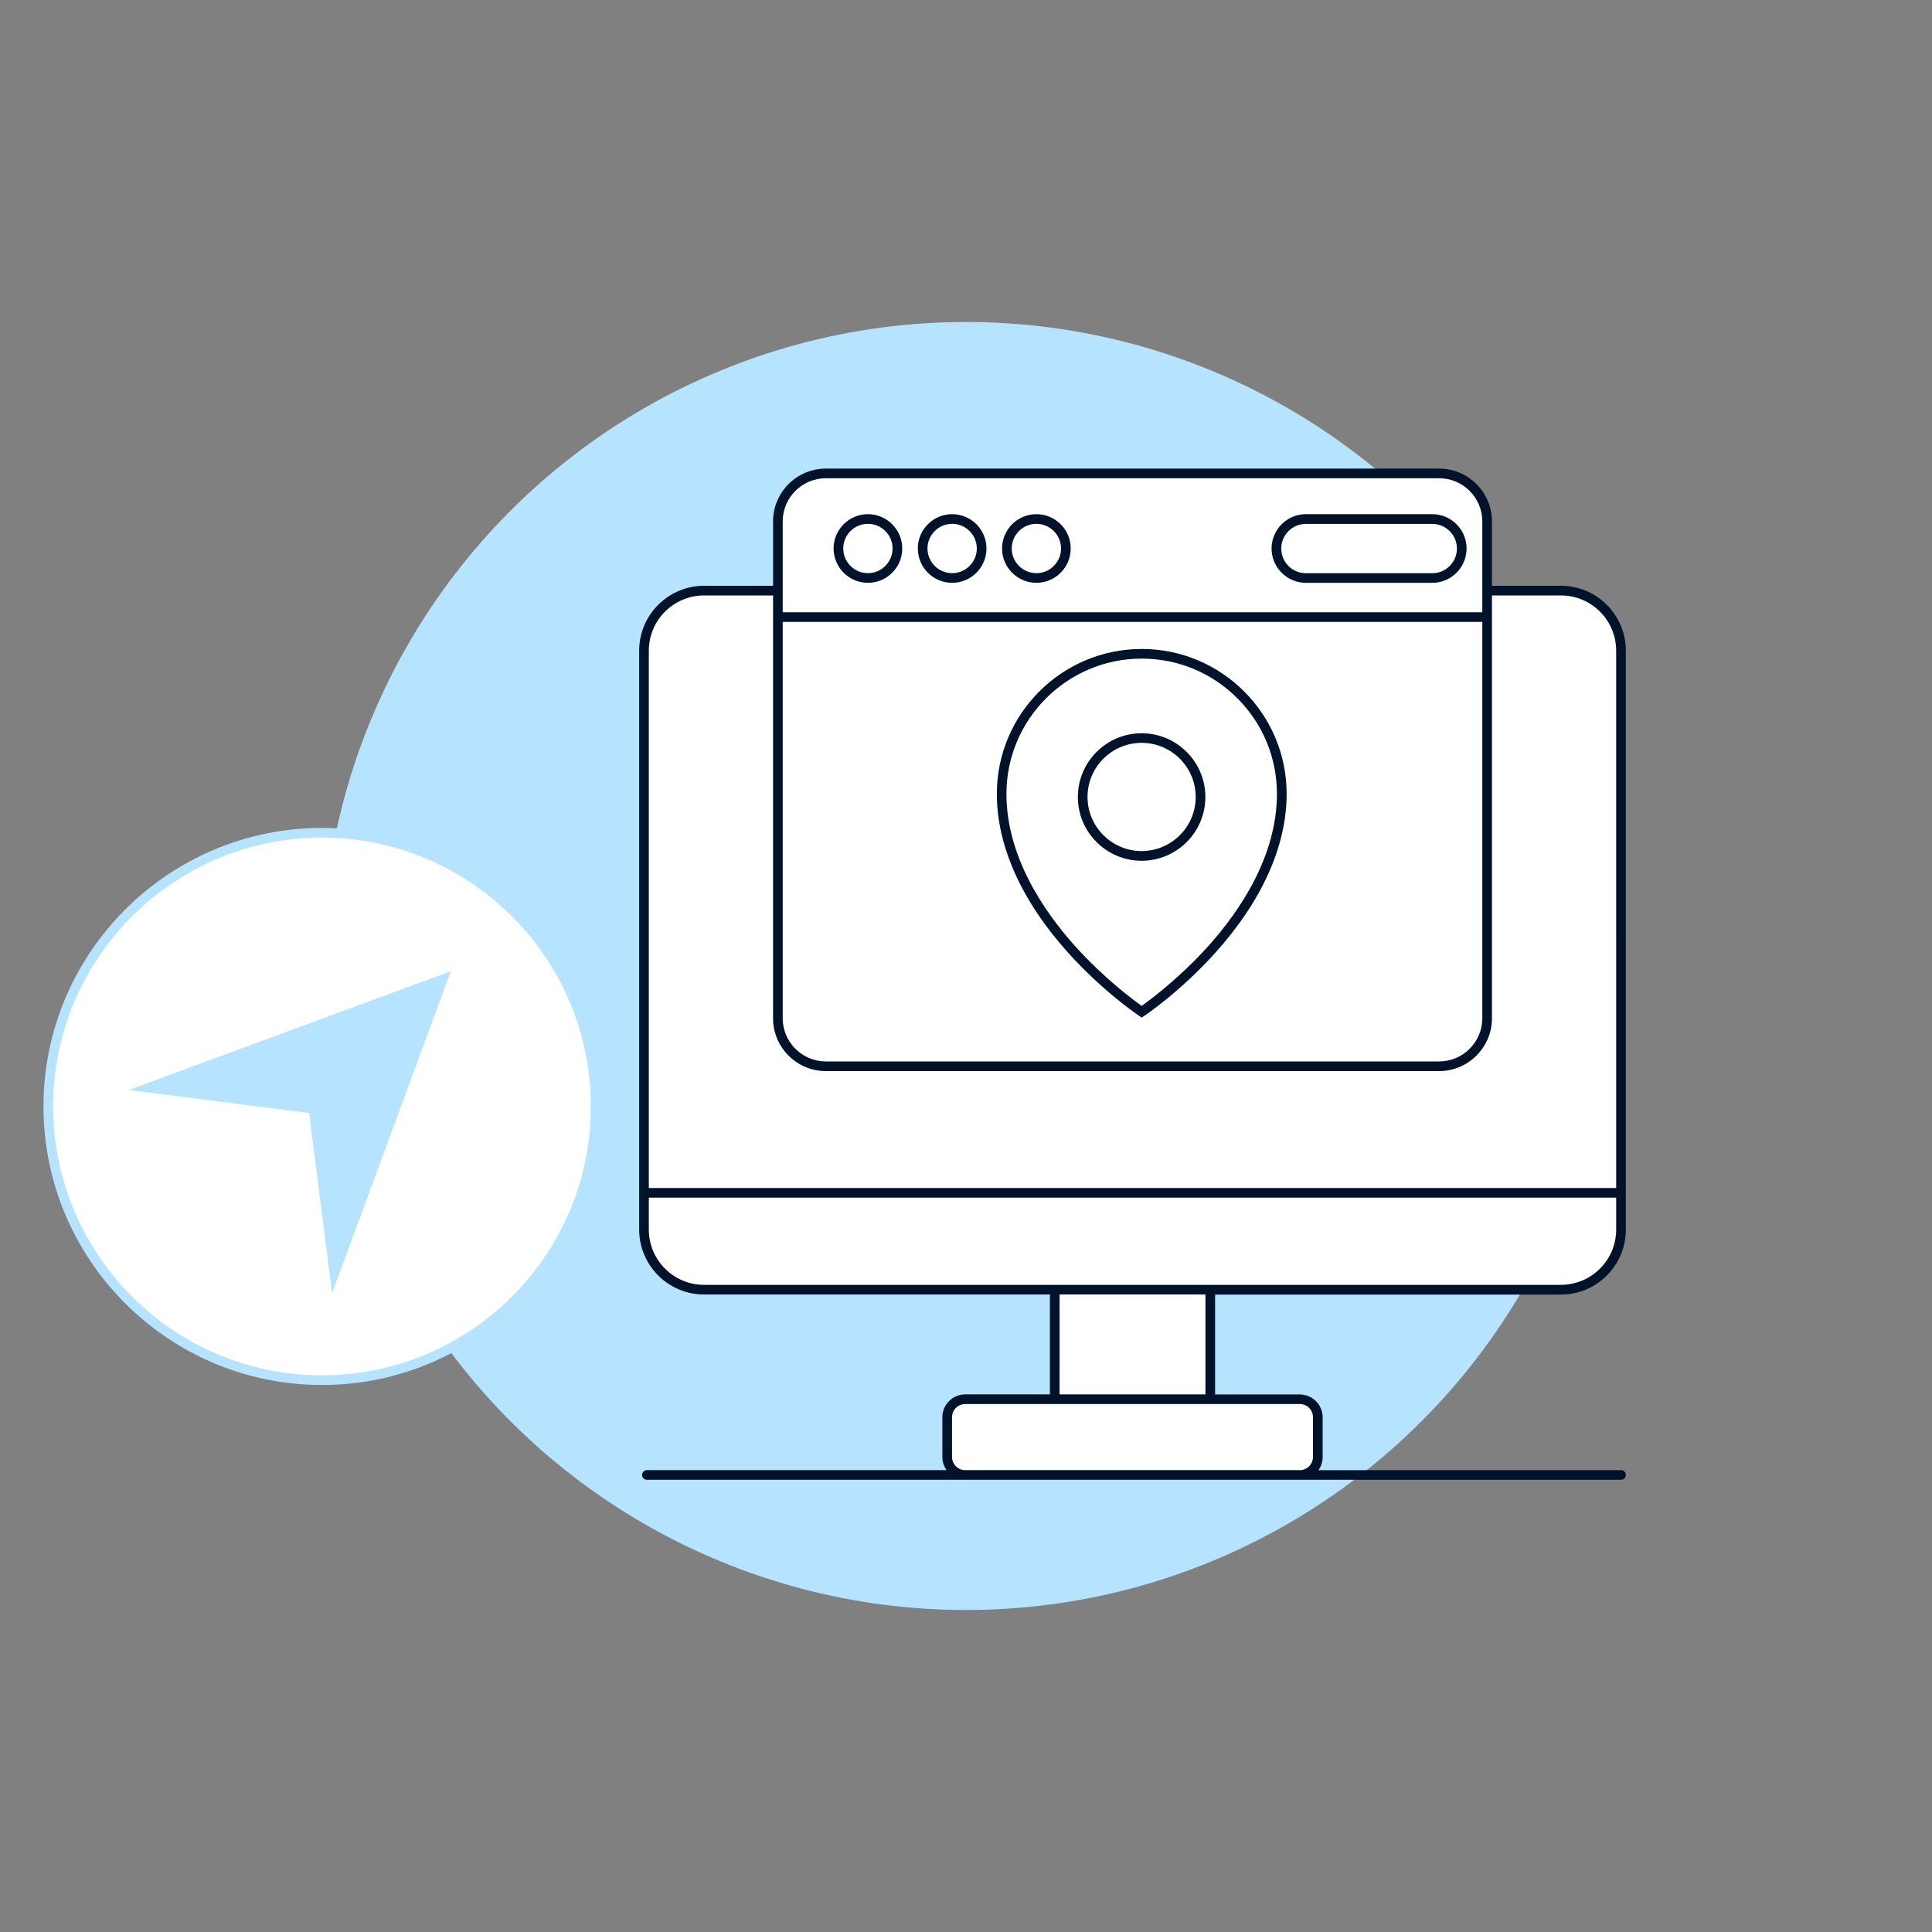
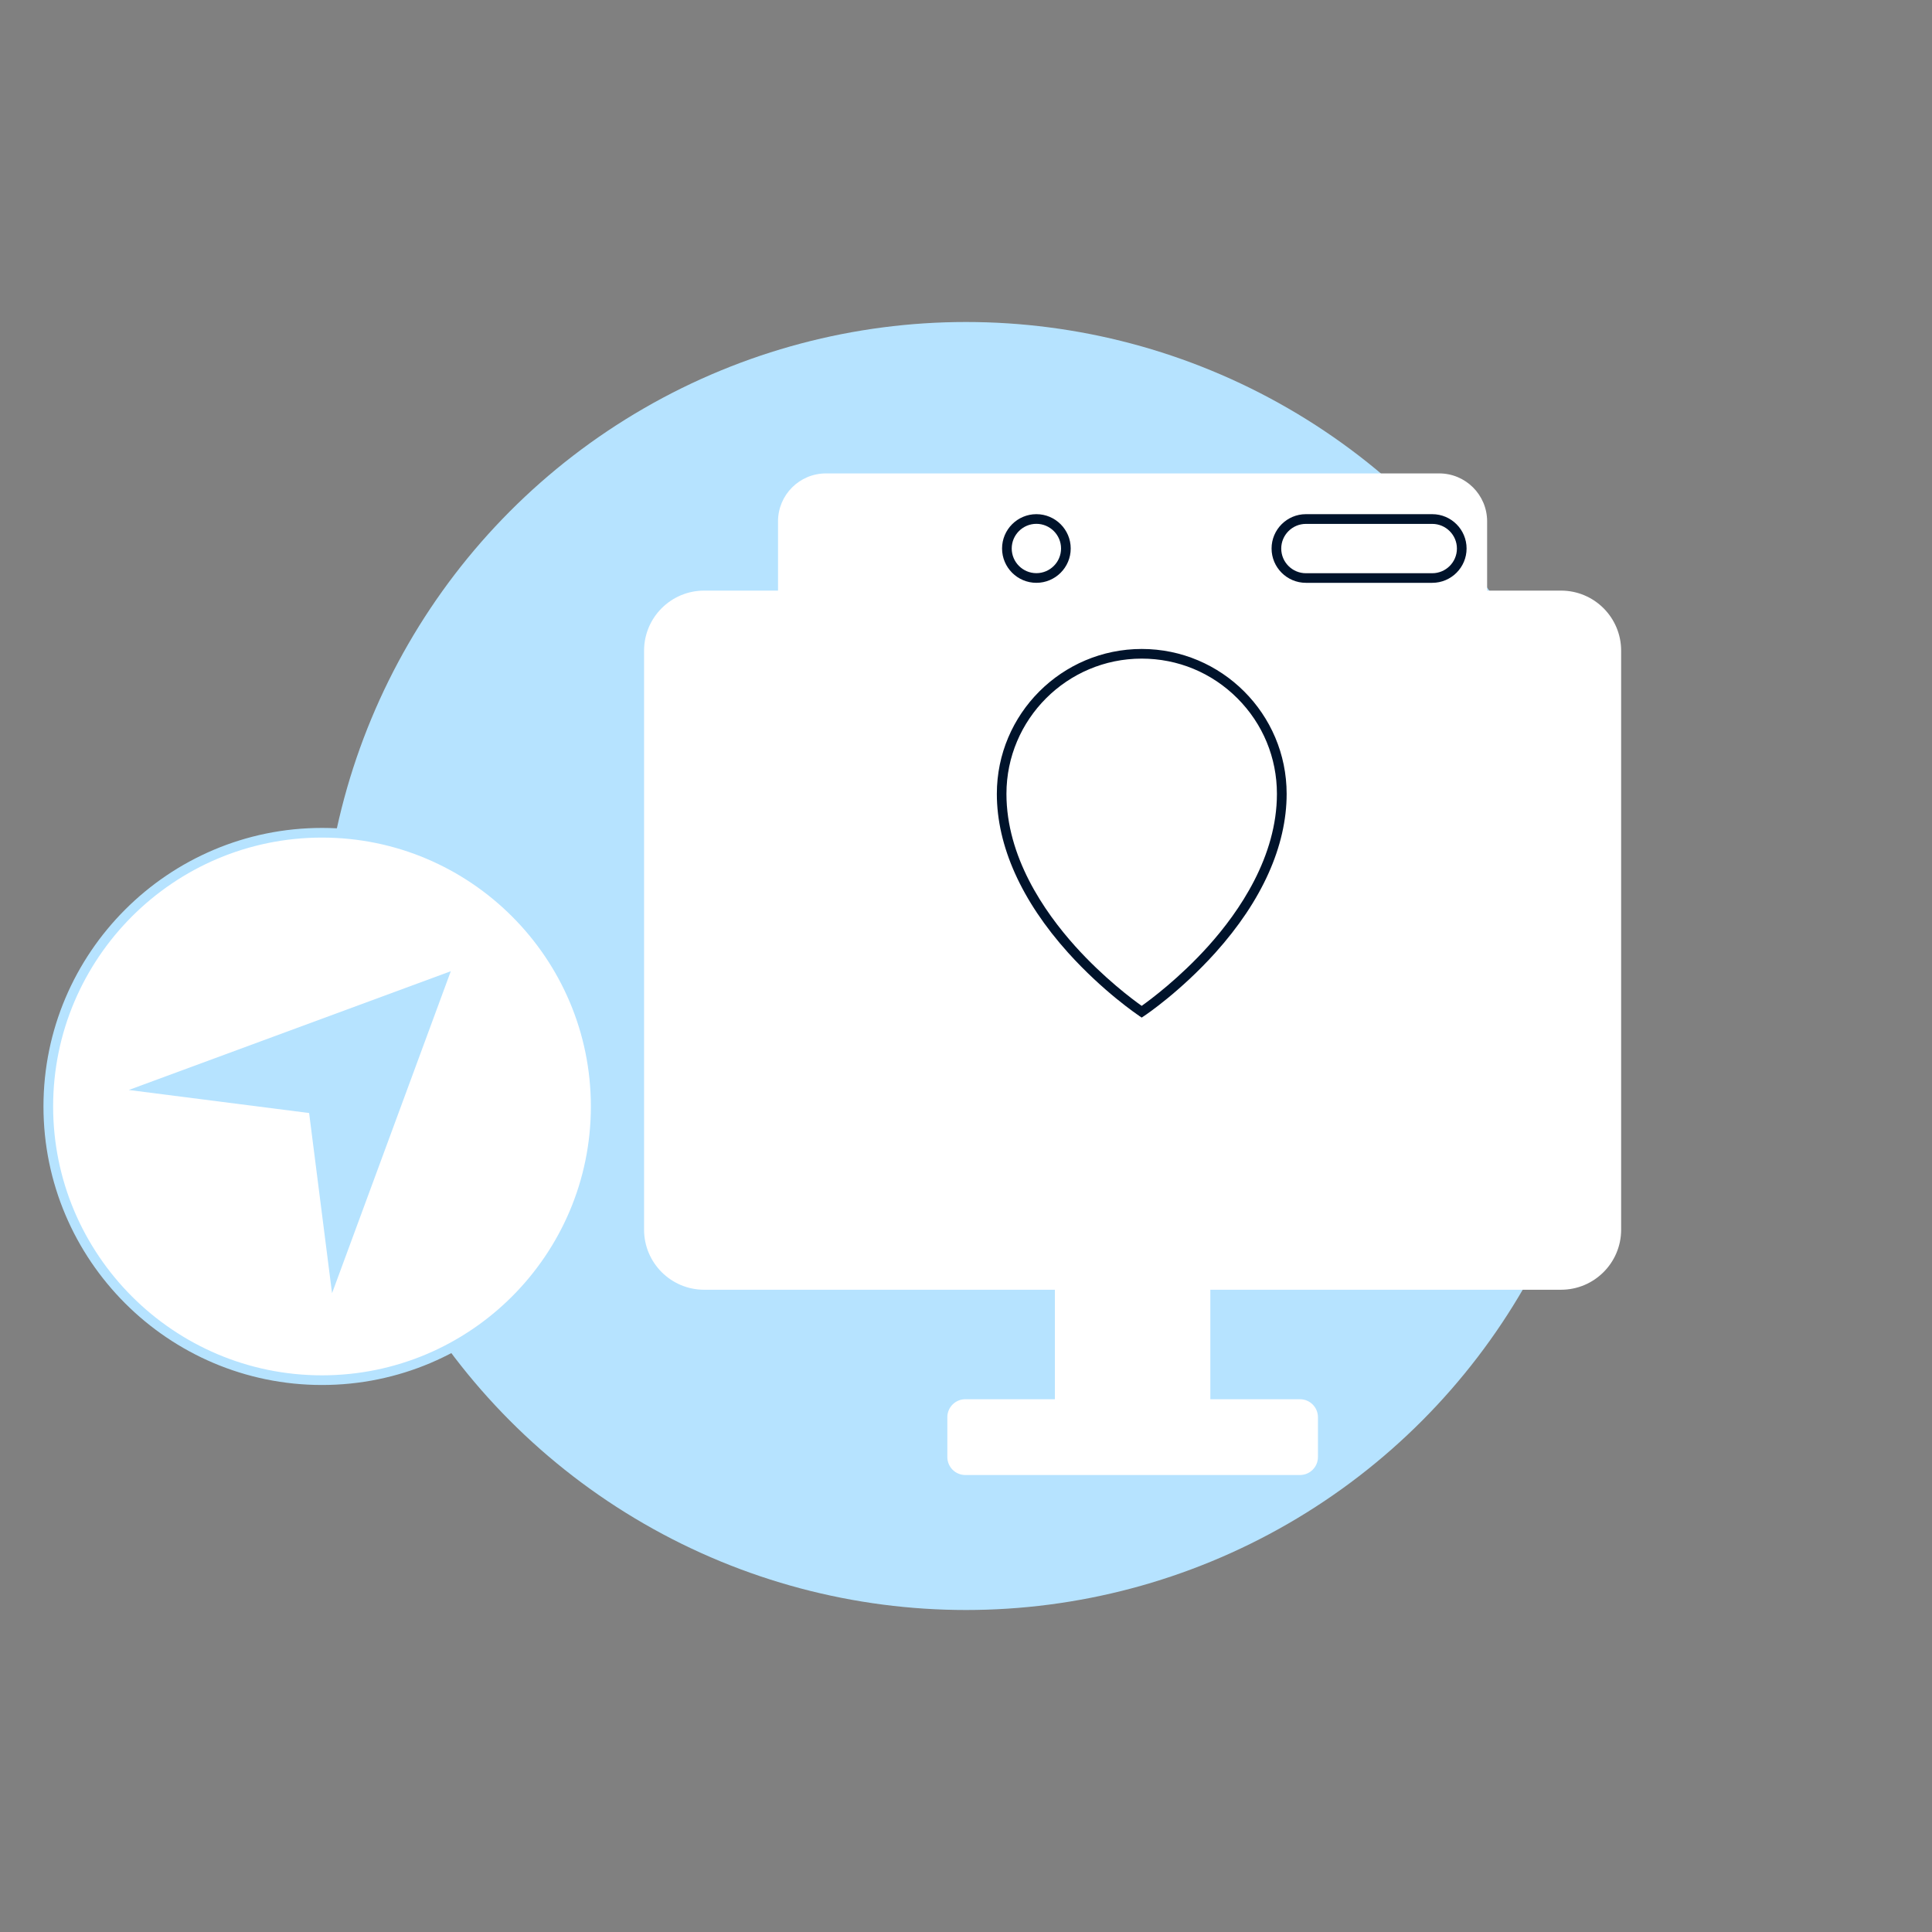
<svg xmlns="http://www.w3.org/2000/svg" id="Advantages_for_all" viewBox="0 0 300 300" width="120" height="120">
  <rect x="0" y="0" width="300" height="300" fill="#808080" stroke="none" />
  <defs>
    <style>.cls-1{fill:#00132b;}.cls-2{fill:#fff;}.cls-3{fill:#b6e3ff;}</style>
  </defs>
  <circle class="cls-3" cx="150" cy="150" r="100" />
  <circle class="cls-2" cx="50" cy="171.81" r="42.5" />
  <path class="cls-3" d="M50,215.06c-23.85,0-43.25-19.4-43.25-43.25s19.4-43.25,43.25-43.25,43.25,19.4,43.25,43.25-19.4,43.25-43.25,43.25Zm0-85c-23.02,0-41.75,18.73-41.75,41.75s18.73,41.75,41.75,41.75,41.75-18.73,41.75-41.75-18.73-41.75-41.75-41.75Z" />
  <path class="cls-3" d="M20,169.25l50-18.44-18.44,50-3.56-27.98-28.01-3.58Z" />
  <path class="cls-2" d="M242.39,91.71h-11.47v-10.75c0-4.12-3.34-7.45-7.45-7.45h-95.21c-4.12,0-7.45,3.34-7.45,7.45v10.75h-11.47c-5.15,0-9.33,4.18-9.33,9.33v89.9c0,5.15,4.18,9.33,9.33,9.33h54.46v17h-13.9c-1.55,0-2.8,1.25-2.8,2.8v6.17c0,1.55,1.25,2.8,2.8,2.8h51.95c1.55,0,2.8-1.25,2.8-2.8v-6.17c0-1.55-1.25-2.8-2.8-2.8h-13.91v-17h54.46c5.15,0,9.33-4.18,9.33-9.33V101.04c0-5.15-4.18-9.33-9.33-9.33Z" />
  <g>
    <path class="cls-1" d="M202.78,90.5h19.62c2.94,0,5.33-2.39,5.33-5.33s-2.39-5.33-5.33-5.33h-19.62c-2.94,0-5.33,2.39-5.33,5.33s2.39,5.33,5.33,5.33Zm0-9.15h19.62c2.11,0,3.83,1.72,3.83,3.83s-1.72,3.83-3.83,3.83h-19.62c-2.11,0-3.83-1.72-3.83-3.83s1.72-3.83,3.83-3.83Z" />
-     <path class="cls-1" d="M134.77,90.5c2.94,0,5.33-2.39,5.33-5.33s-2.39-5.33-5.33-5.33-5.33,2.39-5.33,5.33,2.39,5.33,5.33,5.33Zm0-9.16c2.11,0,3.83,1.72,3.83,3.83s-1.72,3.83-3.83,3.83-3.83-1.72-3.83-3.83,1.72-3.83,3.83-3.83Z" />
-     <path class="cls-1" d="M147.85,90.5c2.94,0,5.33-2.39,5.33-5.33s-2.39-5.33-5.33-5.33-5.33,2.39-5.33,5.33,2.39,5.33,5.33,5.33Zm0-9.16c2.11,0,3.83,1.72,3.83,3.83s-1.72,3.83-3.83,3.83-3.83-1.72-3.83-3.83,1.72-3.83,3.83-3.83Z" />
    <path class="cls-1" d="M160.93,90.5c2.94,0,5.33-2.39,5.33-5.33s-2.39-5.33-5.33-5.33-5.33,2.39-5.33,5.33,2.39,5.33,5.33,5.33Zm0-9.16c2.11,0,3.83,1.72,3.83,3.83s-1.72,3.83-3.83,3.83-3.83-1.72-3.83-3.83,1.72-3.83,3.83-3.83Z" />
    <path class="cls-1" d="M176.86,157.73l.42,.28,.42-.28c.23-.15,5.58-3.75,11.02-9.79,7.24-8.05,11.07-16.58,11.07-24.67h0c0-12.41-10.09-22.5-22.5-22.5s-22.5,10.09-22.5,22.5c0,8.09,3.83,16.62,11.07,24.67,5.44,6.04,10.79,9.64,11.02,9.79Zm.42-55.46c5.61,0,10.88,2.18,14.85,6.15,3.97,3.97,6.15,9.24,6.15,14.85h0c0,9.73-5.8,18.23-10.66,23.64-4.46,4.96-8.98,8.31-10.34,9.28-1.37-.97-5.88-4.32-10.34-9.28-4.86-5.41-10.66-13.9-10.66-23.64,0-11.58,9.42-21,21-21Z" />
-     <path class="cls-1" d="M177.27,133.66c5.46,0,9.9-4.44,9.9-9.9s-4.44-9.9-9.9-9.9-9.9,4.44-9.9,9.9,4.44,9.9,9.9,9.9Zm0-18.31c4.63,0,8.4,3.77,8.4,8.4s-3.77,8.4-8.4,8.4-8.4-3.77-8.4-8.4,3.77-8.4,8.4-8.4Z" />
-     <path class="cls-1" d="M251.72,228.29h-46.99s0,0,0,0c.41-.58,.65-1.28,.65-2.04v-6.18c0-1.95-1.59-3.54-3.55-3.54h-13.15v-15.51h53.7c5.56,0,10.08-4.52,10.08-10.08V101.04c0-5.56-4.52-10.08-10.08-10.08h-10.71v-10c0-4.52-3.69-8.2-8.21-8.2h-95.21c-4.53,0-8.21,3.68-8.21,8.2v10h-10.71c-5.56,0-10.08,4.52-10.08,10.08v89.89c0,5.56,4.52,10.08,10.08,10.08h53.7v15.51h-13.15c-1.96,0-3.55,1.59-3.55,3.54v6.18c0,.76,.24,1.46,.65,2.04,0,0,0,0,0,0h-46.53c-.41,0-.75,.34-.75,.75s.34,.75,.75,.75h49.34s.06,0,.09,0h51.95s.06,0,.09,0h49.79c.41,0,.75-.34,.75-.75s-.34-.75-.75-.75ZM121.54,80.96c0-3.7,3.01-6.7,6.71-6.7h95.21c3.7,0,6.71,3,6.71,6.7v14.11H121.54v-14.11Zm0,15.61h108.63v61.55c0,3.7-3.01,6.7-6.71,6.7h-95.21c-3.7,0-6.71-3-6.71-6.7v-61.55Zm-12.21-4.11h10.71v65.66c0,4.52,3.68,8.2,8.21,8.2h95.21c4.52,0,8.21-3.68,8.21-8.2V92.46h10.71c4.73,0,8.58,3.85,8.58,8.58v83.43H100.75V101.04c0-4.73,3.84-8.58,8.58-8.58Zm0,107.05c-4.74,0-8.58-3.85-8.58-8.58v-4.96H250.96v4.96c0,4.73-3.85,8.58-8.58,8.58H109.33Zm55.2,1.5h22.65v15.51h-22.65v-15.51Zm-14.86,27.27c-1.03-.11-1.84-.98-1.84-2.04v-6.18c0-1.13,.92-2.04,2.05-2.04h51.95c1.13,0,2.05,.91,2.05,2.04v6.18c0,1.06-.81,1.93-1.84,2.04-.03,0-.07,0-.1,0h-52.17s-.07,0-.1,0Z" />
  </g>
</svg>